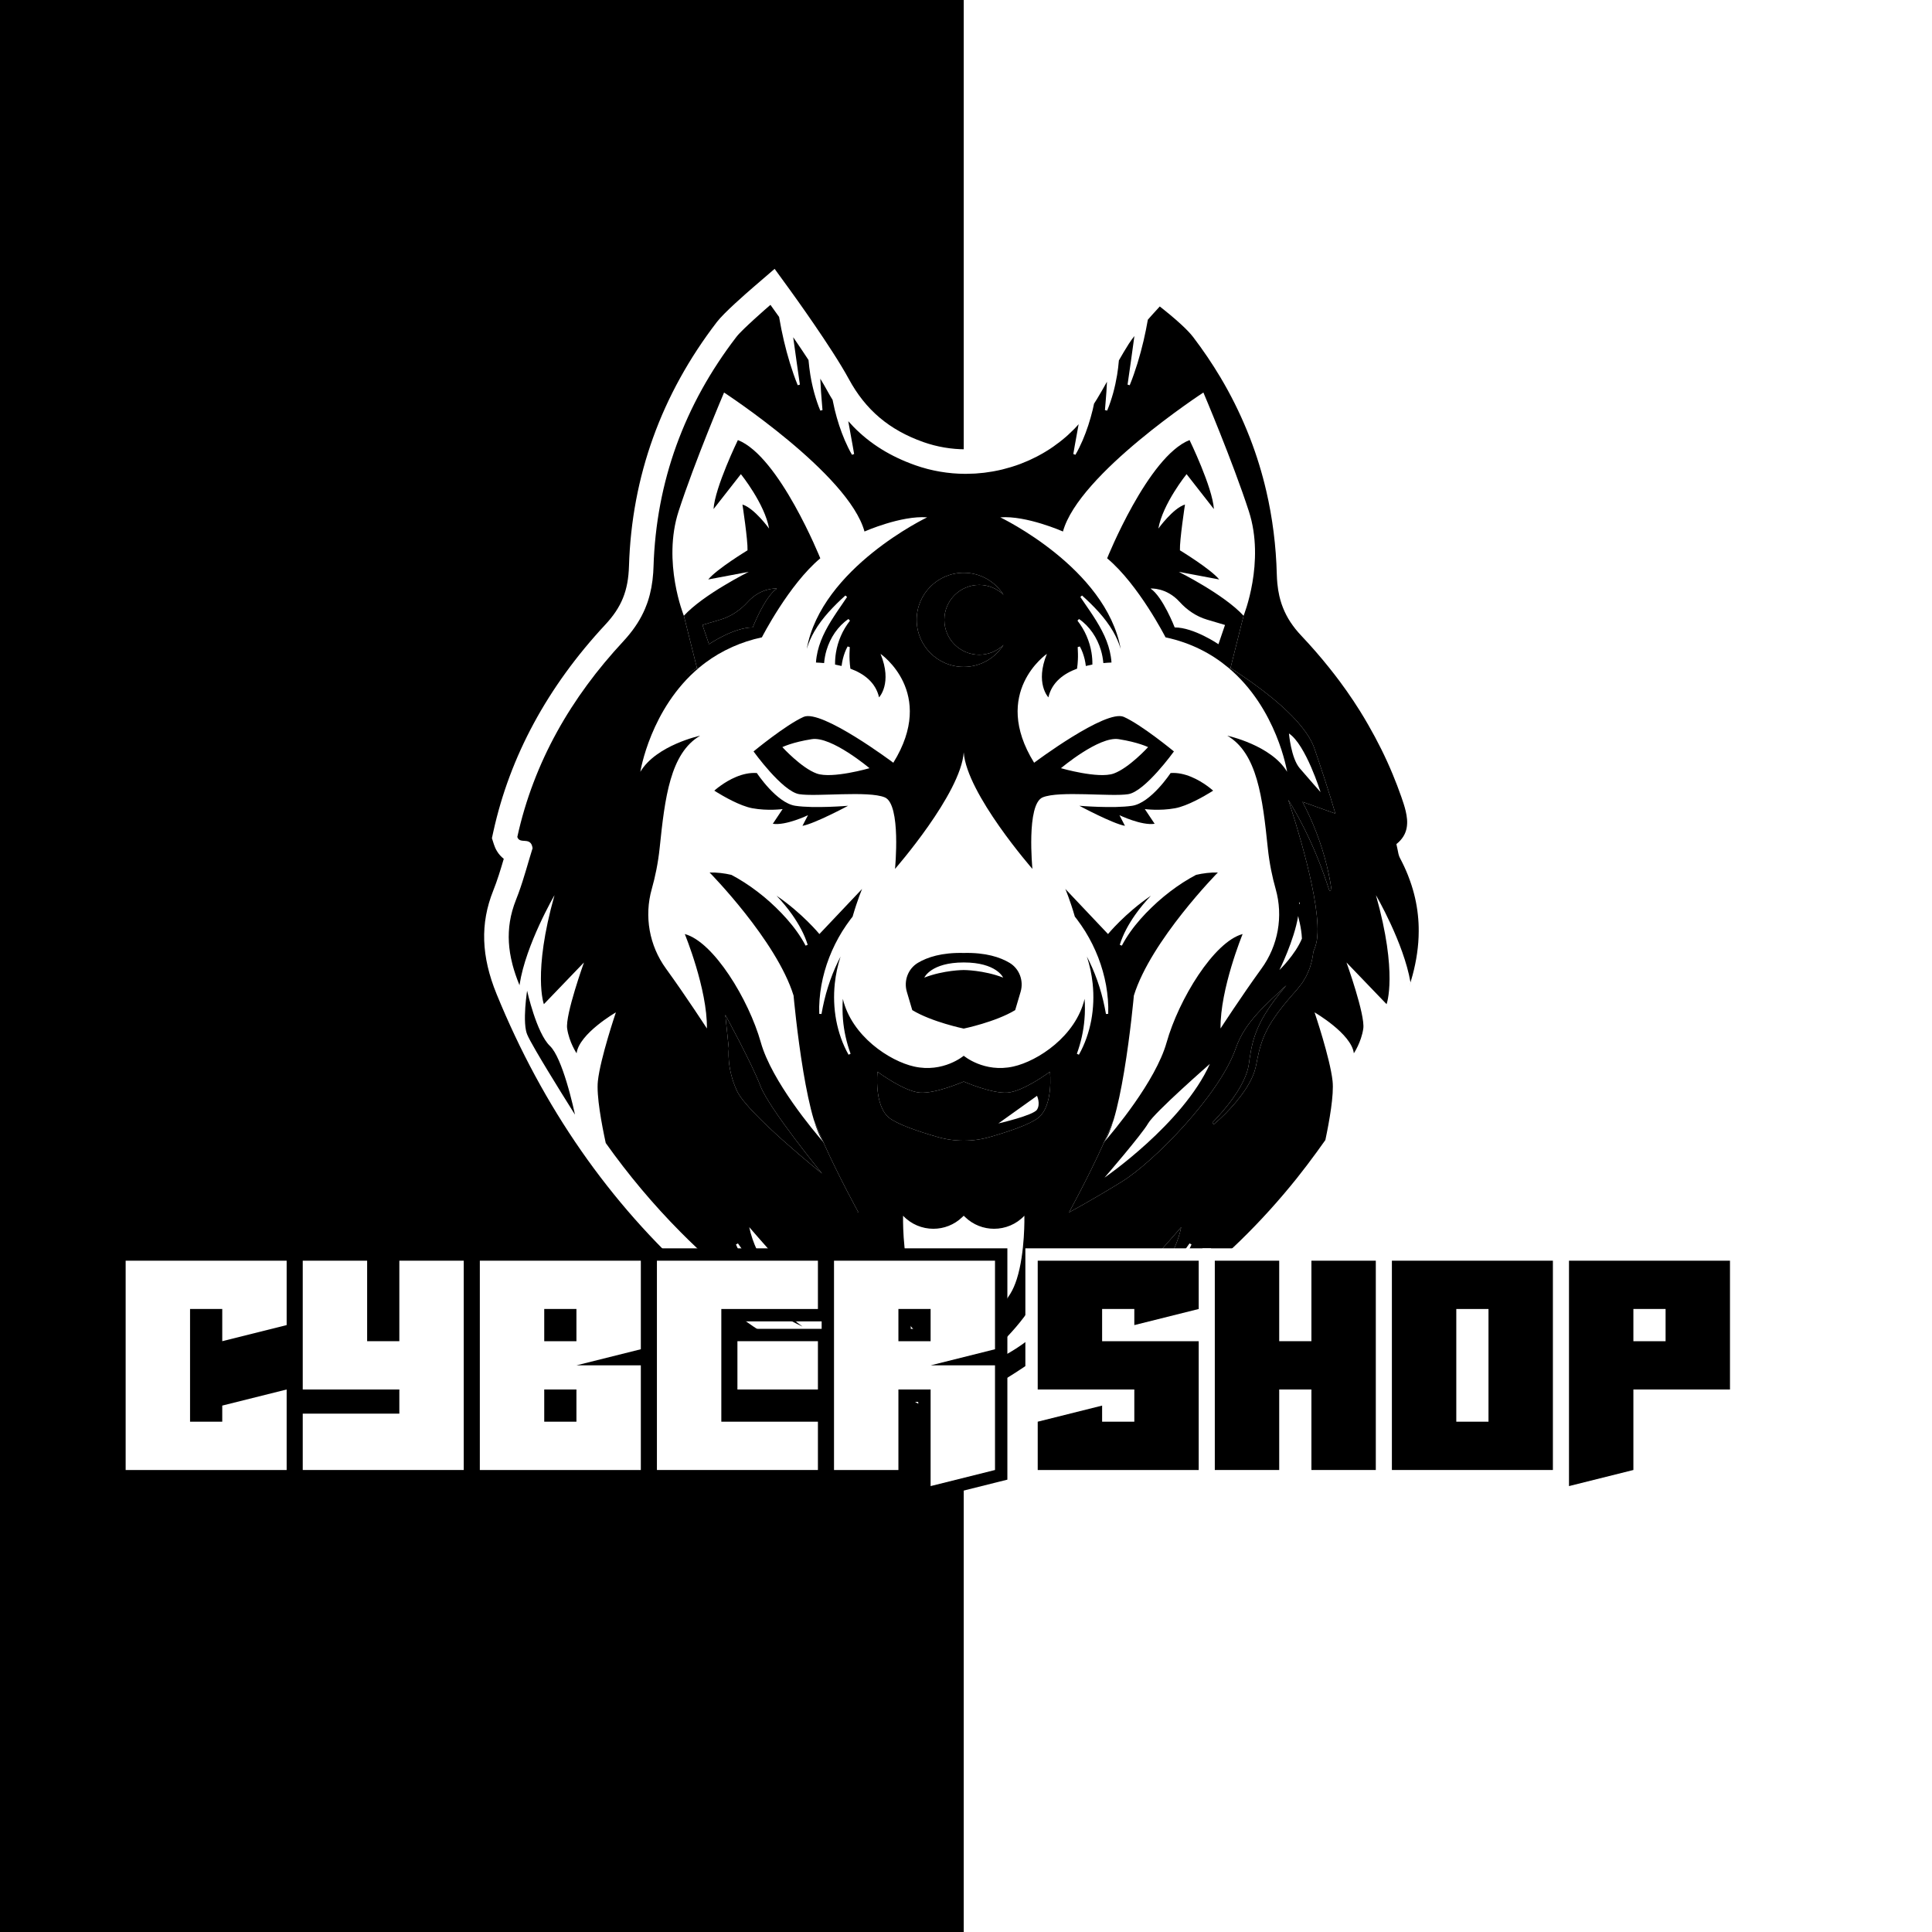
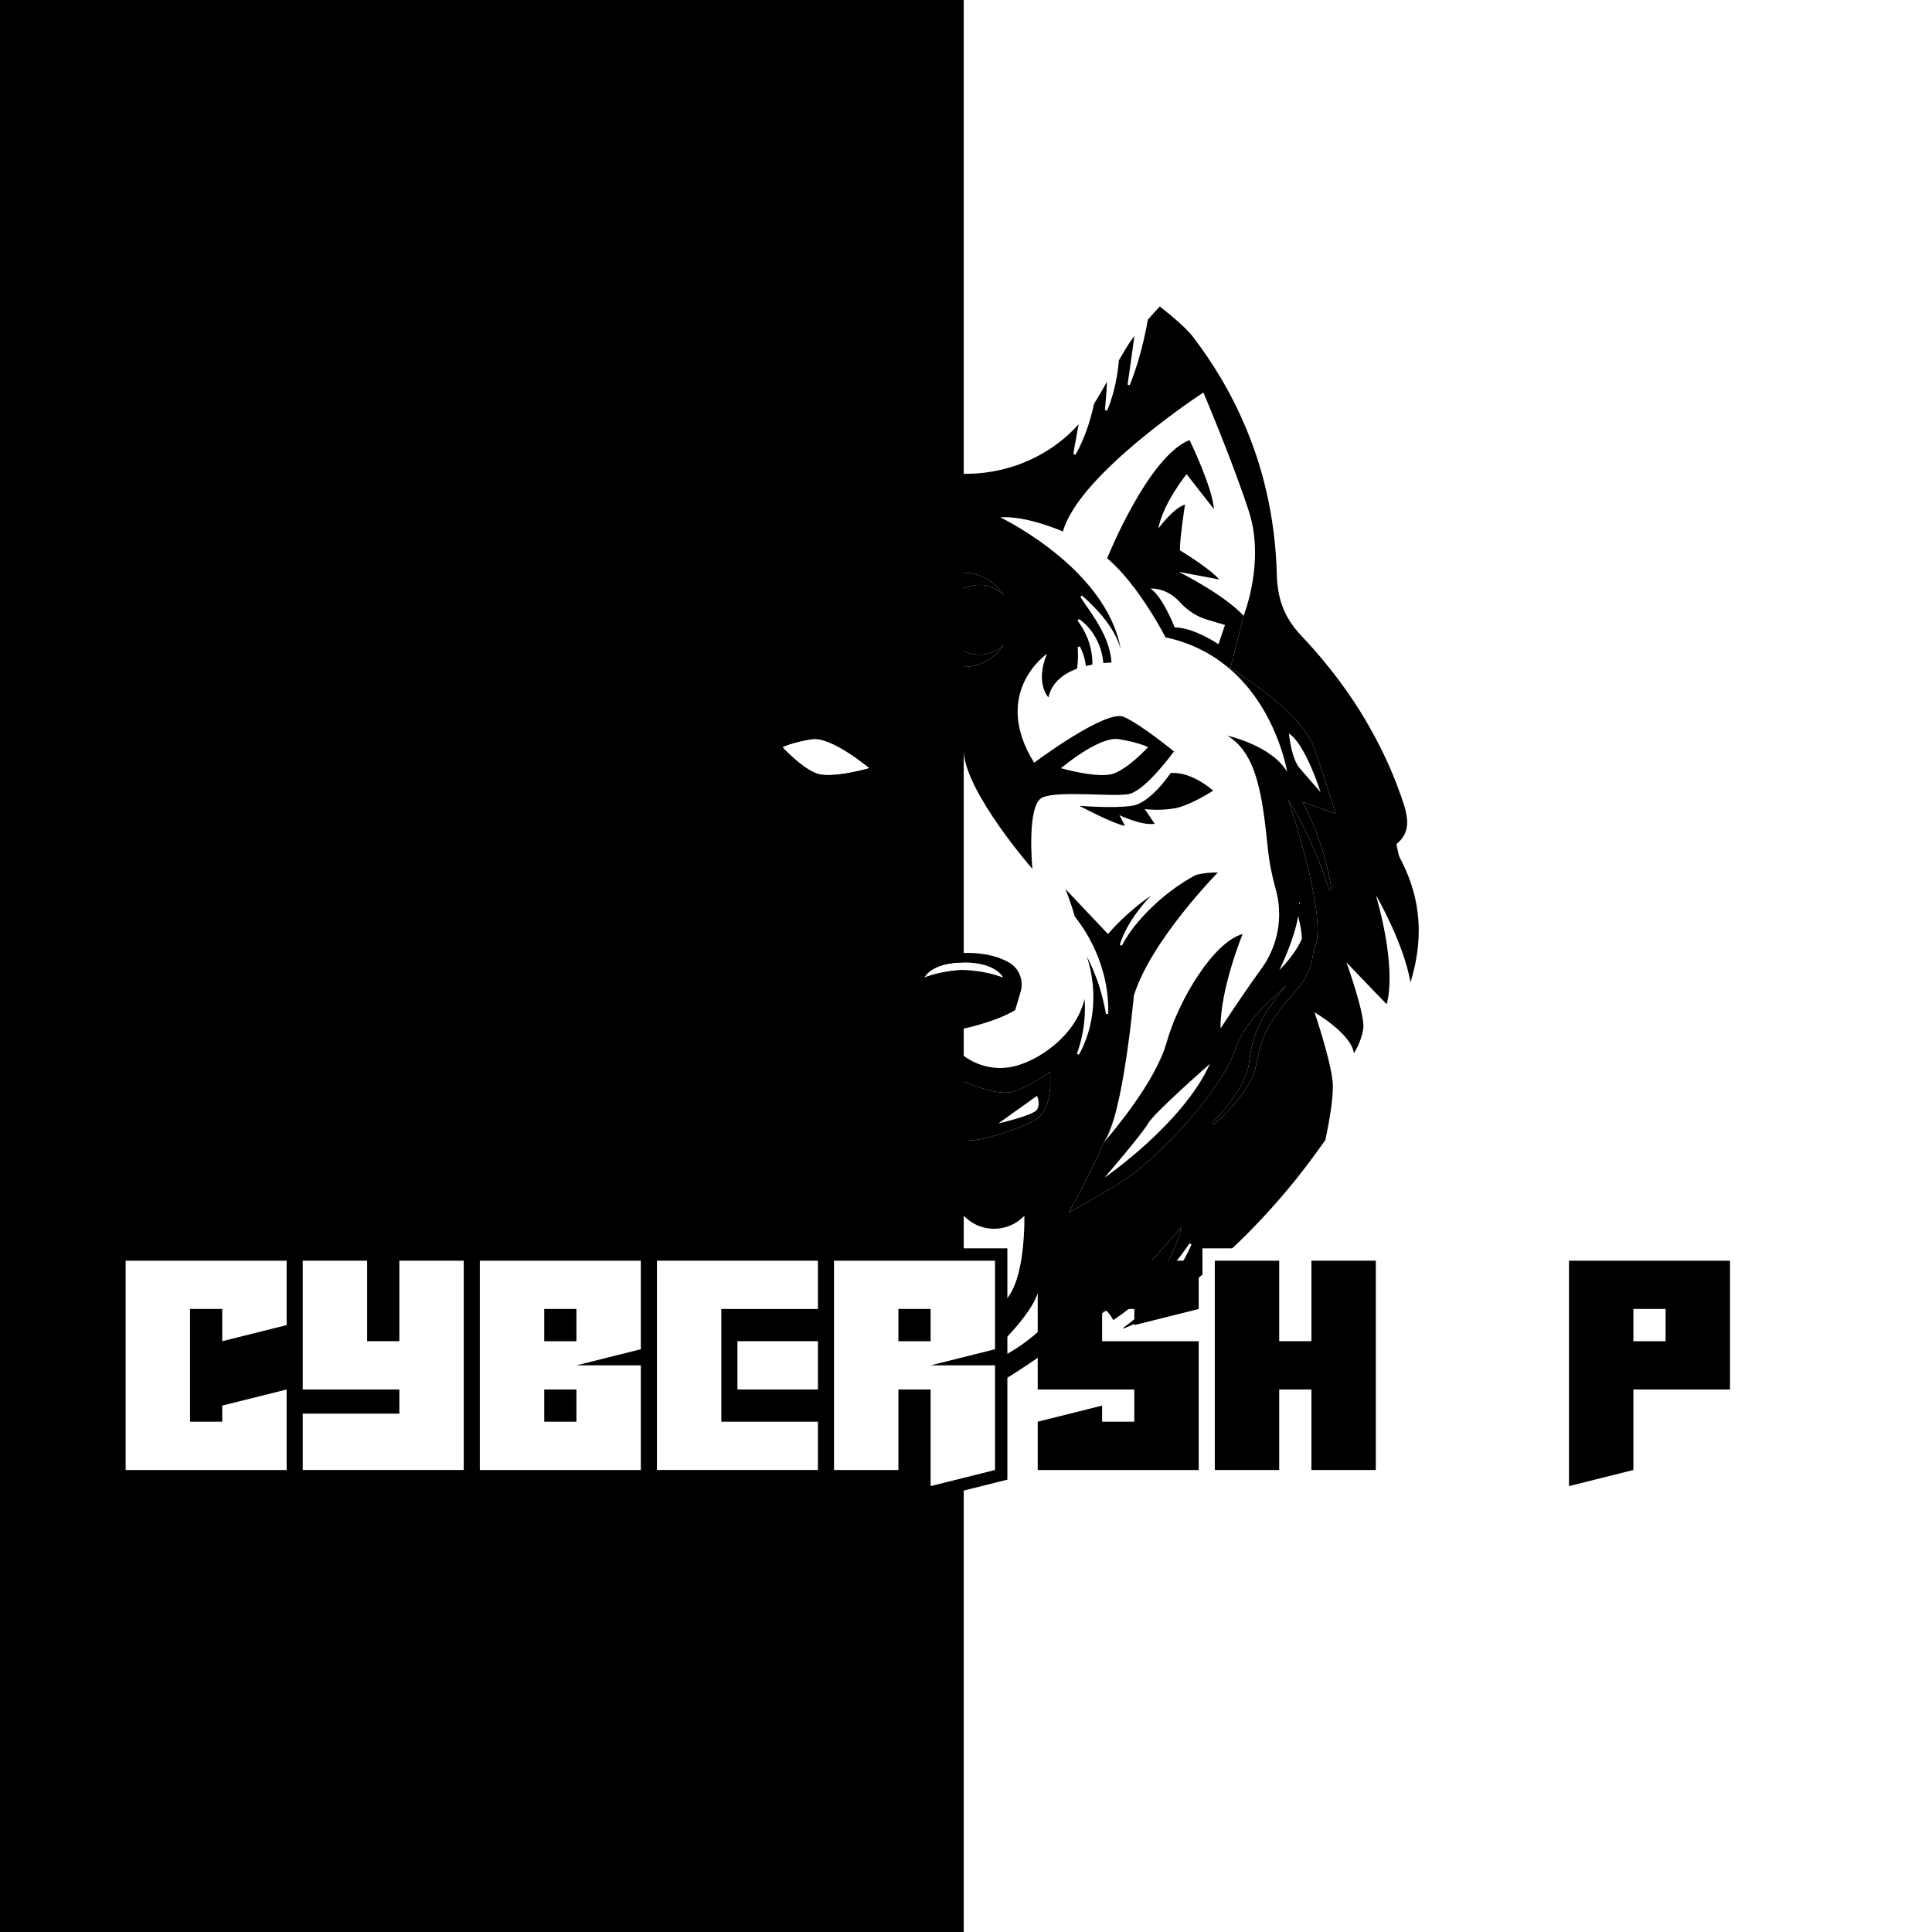
<svg xmlns="http://www.w3.org/2000/svg" width="500" zoomAndPan="magnify" viewBox="0 0 375 375" height="500" preserveAspectRatio="xMidYMid meet" version="1.2">
  <defs>
    <clipPath id="f20713857b">
      <path d="M 187.059 0 L 375 0 L 375 375 L 187.059 375 Z M 187.059 0 " />
    </clipPath>
    <clipPath id="5b829f0b5b">
-       <path d="M 93.973 52.184 L 280.137 52.184 L 280.137 277.184 L 93.973 277.184 Z M 93.973 52.184 " />
-     </clipPath>
+       </clipPath>
  </defs>
  <g id="a9a6cc8306">
    <rect x="0" width="375" y="0" height="375" style="fill:#ffffff;fill-opacity:1;stroke:none;" />
    <rect x="0" width="375" y="0" height="375" style="fill:#000000;fill-opacity:1;stroke:none;" />
    <g clip-rule="nonzero" clip-path="url(#f20713857b)">
      <path style=" stroke:none;fill-rule:nonzero;fill:#ffffff;fill-opacity:1;" d="M 187.059 0 L 375 0 L 375 375.152 L 187.059 375.152 Z M 187.059 0 " />
    </g>
    <g clip-rule="nonzero" clip-path="url(#5b829f0b5b)">
      <path style=" stroke:none;fill-rule:nonzero;fill:#ffffff;fill-opacity:1;" d="M 276.332 165.062 C 279.164 160.75 277.418 155.754 276.5 153.121 C 272.316 141.141 265.438 130.035 256.047 120.117 C 253.656 117.594 252.688 115.148 252.59 111.406 C 252.129 93.383 246.344 76.938 235.387 62.539 C 233.34 59.848 228.879 56.375 228.008 55.707 L 224.586 53.082 L 221.637 56.227 C 221.16 56.734 216.934 61.27 215.066 64.203 C 213.777 66.23 212.625 68.309 211.512 70.32 C 210.336 72.438 209.227 74.438 207.996 76.336 C 203.637 83.043 195.77 87.211 187.461 87.211 C 184.633 87.211 181.859 86.734 179.223 85.805 C 172.602 83.457 168 79.566 164.746 73.551 C 161.504 67.562 153.727 56.828 153.398 56.371 L 150.355 52.184 L 146.434 55.559 C 144.695 57.055 140.512 60.719 139.16 62.484 C 128.363 76.539 122.617 92.48 122.086 109.859 C 121.941 114.652 120.652 117.844 117.492 121.238 C 106.277 133.289 98.965 146.809 95.754 161.434 L 95.48 162.688 L 95.871 163.91 C 96.129 164.711 96.668 165.832 97.781 166.695 C 97.172 168.77 96.531 170.891 95.727 172.895 C 93.188 179.246 93.398 185.621 96.391 192.953 C 105.352 214.898 118.34 233.574 134.992 248.461 C 140.574 253.445 146.711 258.516 153.75 261.805 L 154.82 262.309 L 156.004 262.246 C 158.055 262.145 159.488 261.285 160.457 260.449 C 161.148 260.941 161.836 261.438 162.512 261.922 C 169.559 266.98 176.848 272.211 185.309 276.223 L 187.336 277.184 L 189.371 276.234 C 196.434 272.926 202.688 268.512 208.734 264.246 C 210.348 263.105 211.996 261.945 213.652 260.805 C 214.617 261.695 215.988 262.48 217.922 262.582 L 218.887 262.633 L 219.793 262.305 C 223.559 260.941 226.574 258.672 229.492 256.477 C 229.949 256.129 230.406 255.789 230.863 255.449 C 248.094 242.703 262.105 225.602 273.703 203.164 C 278.863 193.168 283.785 179.855 276.332 165.062 " />
    </g>
    <path style=" stroke:none;fill-rule:nonzero;fill:#ffffff;fill-opacity:1;" d="M 250.184 142.367 C 250.184 142.367 250.598 147.148 252.266 149.105 C 253.93 151.062 256.316 153.742 256.316 153.742 C 256.316 153.742 253.434 144.496 250.184 142.367 Z M 193.781 218.059 C 193.781 218.059 200.57 216.508 201.285 215.379 C 202 214.246 201.285 212.699 201.285 212.699 Z M 252.145 175.059 C 252.152 175.191 252.156 175.328 252.16 175.465 L 252.309 175.398 C 252.207 175.18 252.145 175.059 252.145 175.059 Z M 222.844 218.059 C 221.652 220.16 214.387 228.578 214.387 228.578 C 214.387 228.578 229.594 218.148 234.836 206.504 C 234.836 206.504 224.035 215.953 222.844 218.059 Z M 228.961 116.824 C 226.375 113.973 223.32 114.238 223.32 114.238 C 225.703 115.828 228.004 121.781 228.004 121.781 C 231.738 121.781 236.5 125.039 236.5 125.039 L 237.773 121.305 L 234.273 120.266 C 232.207 119.652 230.406 118.418 228.961 116.824 Z M 222.844 145.016 C 222.844 145.016 220.938 144.066 217.125 143.469 C 213.316 142.871 205.93 149.105 205.93 149.105 C 205.93 149.105 213.195 151.211 216.172 150.141 C 219.152 149.066 222.844 145.016 222.844 145.016 Z M 252.133 178.535 C 252.07 178.289 252.016 178.047 251.973 177.797 C 251.199 182.543 248.332 188.281 248.332 188.281 C 248.332 188.281 251.41 185.309 252.703 182.184 C 252.691 181.898 252.668 181.613 252.641 181.332 C 252.539 180.395 252.375 179.453 252.133 178.535 Z M 157.574 143.469 C 153.762 144.066 151.855 145.016 151.855 145.016 C 151.855 145.016 155.547 149.066 158.527 150.141 C 161.504 151.211 168.77 149.105 168.77 149.105 C 168.77 149.105 161.383 142.871 157.574 143.469 Z M 187.059 186.812 C 180.68 186.812 179.41 189.75 179.41 189.75 C 183.234 188.281 187.059 188.281 187.059 188.281 C 187.059 188.281 190.883 188.281 194.707 189.75 C 194.707 189.75 193.434 186.812 187.059 186.812 Z M 271.805 200.758 C 270.852 203.141 262.516 216.352 262.516 216.352 C 262.516 216.352 262.531 216.27 262.566 216.113 C 262.609 215.902 262.688 215.562 262.789 215.121 C 263.012 214.156 263.363 212.719 263.805 211.156 C 264.102 210.125 264.438 209.035 264.805 207.992 C 264.926 207.645 265.055 207.301 265.18 206.969 C 265.477 206.203 265.789 205.488 266.109 204.863 C 266.273 204.551 266.438 204.258 266.605 203.996 C 266.855 203.602 267.109 203.27 267.375 203.023 C 269.992 200.523 271.805 192.301 271.805 192.301 C 271.805 192.301 272.012 193.613 272.137 195.258 C 272.277 197.152 272.316 199.484 271.805 200.758 " />
    <path style=" stroke:none;fill-rule:nonzero;fill:#000000;fill-opacity:1;" d="M 140.781 196.977 L 141.457 203.488 C 141.457 203.488 140.98 207.297 143.043 211.742 C 145.109 216.191 159.559 227.785 159.559 227.785 C 159.559 227.785 149.305 215.238 147.602 210.793 C 145.902 206.344 140.781 196.977 140.781 196.977 Z M 212.617 255.754 C 213.305 255.293 213.996 254.836 214.691 254.387 L 214.695 254.387 C 214.859 254.516 215.008 254.656 215.141 254.805 C 215.539 255.25 215.812 255.758 216.082 256.223 L 216.668 255.836 L 217.848 255 L 219 254.125 C 219.699 253.586 220.383 253.023 221.055 252.449 C 224.5 248.578 228.207 243.414 229.273 238.188 C 229.273 238.188 216.902 252.562 212.617 255.754 Z M 137.613 125.039 C 137.613 125.039 142.379 121.781 146.109 121.781 C 146.109 121.781 148.414 115.828 150.797 114.238 C 150.797 114.238 147.742 113.973 145.152 116.824 C 143.707 118.418 141.91 119.652 139.844 120.266 L 136.344 121.305 Z M 142.133 125.582 C 140.215 126.434 138.492 127.457 136.953 128.602 C 136.527 128.918 136.117 129.246 135.715 129.578 C 135.43 129.629 135.277 129.66 135.277 129.66 L 132.738 119.52 C 136.539 115.363 145.328 110.992 145.328 110.992 L 137.469 112.473 C 139.152 110.418 145.094 106.816 145.094 106.816 C 145.172 104.867 144.109 97.93 144.109 97.93 C 146.438 98.648 149.281 102.598 149.281 102.598 C 148.434 97.77 143.805 92.031 143.805 92.031 L 138.496 98.812 C 138.77 94.574 143.223 85.418 143.223 85.418 C 151.258 88.555 159.219 108.367 159.219 108.367 C 153.113 113.461 147.883 123.707 147.883 123.707 C 145.828 124.148 143.953 124.773 142.234 125.535 C 142.199 125.551 142.164 125.566 142.133 125.582 Z M 214.363 221.582 C 215.016 220.656 215.617 219.16 216.164 217.32 C 215.617 218.707 215.008 220.145 214.363 221.582 Z M 218.184 208.02 C 218.184 208.02 218.184 208.023 218.184 208.023 C 218.184 208.023 218.184 208.027 218.184 208.027 C 218.184 208.023 218.184 208.023 218.184 208.02 Z M 252.266 149.105 C 253.93 151.062 256.316 153.742 256.316 153.742 C 256.316 153.742 253.434 144.496 250.184 142.367 C 250.184 142.367 250.598 147.148 252.266 149.105 Z M 248.332 188.281 C 248.332 188.281 251.41 185.309 252.703 182.184 C 252.691 181.898 252.668 181.613 252.641 181.332 C 252.539 180.395 252.375 179.453 252.133 178.535 C 252.07 178.289 252.016 178.047 251.973 177.797 C 251.199 182.543 248.332 188.281 248.332 188.281 Z M 252.145 175.059 C 252.152 175.191 252.156 175.328 252.16 175.465 L 252.309 175.398 C 252.207 175.18 252.145 175.059 252.145 175.059 Z M 234.836 206.504 C 234.836 206.504 224.035 215.953 222.844 218.059 C 221.652 220.16 214.387 228.578 214.387 228.578 C 214.387 228.578 229.594 218.148 234.836 206.504 Z M 257.078 166.301 C 257.676 168.438 258.16 170.598 258.457 172.785 L 258.035 172.883 C 257.355 170.801 256.641 168.742 255.824 166.727 C 255.02 164.715 254.129 162.738 253.16 160.809 C 252.203 158.902 251.164 157.035 250.043 155.227 C 251.211 158.719 256.672 175.629 255.609 182.445 C 255.484 183.23 255.246 183.984 254.926 184.707 C 254.82 185.656 254.633 186.605 254.336 187.527 C 254.27 187.793 254.172 188.051 254.059 188.301 L 253.734 189.062 C 253.523 189.57 253.199 190.027 252.934 190.508 C 252.805 190.754 252.625 190.961 252.457 191.176 L 251.945 191.824 C 251.773 192.055 251.605 192.242 251.445 192.422 L 250.949 192.98 C 249.637 194.473 248.379 196.004 247.289 197.613 C 246.191 199.227 245.309 200.938 244.746 202.785 C 244.453 203.707 244.223 204.66 244.031 205.629 C 243.867 206.555 243.645 207.699 243.242 208.672 C 242.418 210.633 241.215 212.324 239.914 213.898 C 238.602 215.465 237.176 216.91 235.613 218.219 L 235.324 217.895 C 236.723 216.473 238.02 214.934 239.195 213.336 C 240.352 211.73 241.375 210.012 242 208.207 C 242.316 207.293 242.43 206.441 242.566 205.379 C 242.715 204.363 242.902 203.344 243.168 202.328 C 243.695 200.297 244.602 198.352 245.699 196.59 C 246.789 194.812 248.07 193.203 249.363 191.629 L 249.699 191.23 C 245.992 194.742 241.625 198.324 239.887 203.41 C 236.789 212.461 223.926 225.559 217.734 229.371 C 211.539 233.184 207.488 235.328 207.488 235.328 C 207.488 235.328 211.234 228.559 214.328 221.656 C 216.051 219.676 224.312 209.891 226.441 202.332 C 228.785 194.004 235.613 182.789 241.195 181.297 C 241.195 181.297 236.805 191.969 236.906 199.629 C 236.906 199.629 240.922 193.422 244.855 188 C 248.09 183.543 249.109 177.852 247.605 172.551 C 246.961 170.277 246.387 167.59 246.074 164.562 C 245.066 154.859 244.039 146.203 238.219 142.797 C 238.219 142.797 246.746 144.629 249.828 149.809 C 249.828 149.809 247.898 137.523 238.398 129.578 C 238.688 129.629 238.84 129.66 238.84 129.66 C 244.98 133.605 253.238 139.754 255.133 145.285 C 258.227 154.336 259.18 157.91 259.18 157.91 L 252.809 155.637 C 253.559 157.07 254.254 158.531 254.875 160.02 C 255.738 162.07 256.477 164.168 257.078 166.301 Z M 109.961 209.98 C 110.961 213.25 111.602 216.352 111.602 216.352 C 111.602 216.352 106.754 208.672 104.027 203.969 C 103.18 202.504 102.535 201.324 102.312 200.758 C 102.223 200.539 102.148 200.285 102.09 200.004 C 101.75 198.359 101.902 195.867 102.078 194.168 C 102.191 193.074 102.312 192.301 102.312 192.301 C 102.312 192.301 104.125 200.523 106.746 203.023 C 107.961 204.184 109.094 207.145 109.961 209.98 " />
    <path style=" stroke:none;fill-rule:nonzero;fill:#000000;fill-opacity:1;" d="M 237.773 121.305 L 234.273 120.266 C 232.207 119.652 230.406 118.418 228.961 116.824 C 226.375 113.973 223.32 114.238 223.32 114.238 C 225.703 115.828 228.004 121.781 228.004 121.781 C 231.738 121.781 236.5 125.039 236.5 125.039 Z M 241.379 119.52 L 238.84 129.66 C 238.84 129.66 238.688 129.629 238.398 129.578 C 235.246 126.941 231.262 124.781 226.23 123.707 C 226.23 123.707 221.004 113.461 214.895 108.367 C 214.895 108.367 222.855 88.555 230.891 85.418 C 230.891 85.418 235.348 94.574 235.617 98.812 L 230.312 92.031 C 230.312 92.031 225.684 97.77 224.836 102.598 C 224.836 102.598 227.68 98.648 230.004 97.93 C 230.004 97.93 228.945 104.867 229.023 106.816 C 229.023 106.816 234.961 110.418 236.648 112.473 L 228.789 110.992 C 228.789 110.992 237.578 115.363 241.379 119.52 Z M 146.109 121.781 C 146.109 121.781 148.414 115.828 150.797 114.238 C 150.797 114.238 147.742 113.973 145.152 116.824 C 143.707 118.418 141.91 119.652 139.844 120.266 L 136.344 121.305 L 137.613 125.039 C 137.613 125.039 142.379 121.781 146.109 121.781 Z M 140.781 196.977 L 141.457 203.488 C 141.457 203.488 140.98 207.297 143.043 211.742 C 145.109 216.191 159.559 227.785 159.559 227.785 C 159.559 227.785 149.305 215.238 147.602 210.793 C 145.902 206.344 140.781 196.977 140.781 196.977 Z M 159.785 221.656 C 162.879 228.559 166.625 235.328 166.625 235.328 C 166.625 235.328 145.266 228.316 137.945 223.516 C 130.625 218.715 128.227 212.234 125.344 204.328 C 122.465 196.418 120.906 194.836 118.266 189.316 C 115.625 183.797 108.906 170.117 108.543 162.914 C 108.27 157.398 112.863 148.535 115.023 144.691 C 115.27 144.066 115.641 143.438 116.117 142.812 C 116.117 142.812 116.121 142.809 116.121 142.809 C 119.844 137.949 129.914 133.105 135.277 129.66 C 135.277 129.66 135.43 129.629 135.715 129.578 C 126.219 137.523 124.289 149.809 124.289 149.809 C 127.371 144.629 135.898 142.797 135.898 142.797 C 130.074 146.203 129.051 154.859 128.043 164.562 C 127.727 167.59 127.152 170.277 126.508 172.551 C 125.008 177.852 126.023 183.543 129.262 188 C 133.191 193.422 137.211 199.629 137.211 199.629 C 137.312 191.969 132.918 181.297 132.918 181.297 C 138.504 182.789 145.332 194.004 147.676 202.332 C 149.801 209.891 158.066 219.676 159.785 221.656 Z M 227.211 150.047 C 227.211 150.047 223.398 155.844 219.746 156.402 C 216.094 156.957 209.504 156.402 209.504 156.402 C 209.504 156.402 216.016 159.895 218.355 160.293 L 217.285 158.227 C 217.285 158.227 221.574 160.293 224.113 159.895 L 222.207 157.039 C 222.207 157.039 225.066 157.434 228.086 156.879 C 230.5 156.434 233.781 154.512 234.988 153.766 C 235.289 153.578 235.469 153.465 235.469 153.465 C 235.469 153.465 235.004 153.039 234.238 152.492 C 232.727 151.41 230.004 149.836 227.211 150.047 Z M 201.285 212.699 L 193.781 218.059 C 193.781 218.059 200.57 216.508 201.285 215.379 C 202 214.246 201.285 212.699 201.285 212.699 Z M 203.797 208.023 C 203.797 208.023 204.512 214.574 201.535 216.957 C 199.887 218.277 195.625 219.688 192.148 220.684 C 188.82 221.641 185.297 221.641 181.965 220.684 C 178.492 219.688 174.23 218.277 172.582 216.957 C 169.605 214.574 170.32 208.023 170.32 208.023 C 170.32 208.023 175.441 211.836 178.535 212.074 C 181.633 212.312 187.059 209.93 187.059 209.93 C 187.059 209.93 192.48 212.312 195.578 212.074 C 198.676 211.836 203.797 208.023 203.797 208.023 Z M 187.059 129.441 C 190.312 129.441 193.16 127.734 194.777 125.172 C 193.559 126.352 191.898 127.082 190.07 127.082 C 186.328 127.082 183.297 124.047 183.297 120.309 C 183.297 116.566 186.328 113.531 190.07 113.531 C 191.898 113.531 193.559 114.262 194.777 115.445 C 193.16 112.883 190.312 111.176 187.059 111.176 C 182.016 111.176 177.926 115.266 177.926 120.309 C 177.926 125.352 182.016 129.441 187.059 129.441 Z M 155.934 208.023 L 155.93 208.02 C 155.93 208.023 155.93 208.023 155.93 208.027 C 155.934 208.027 155.934 208.023 155.934 208.023 Z M 157.953 217.324 C 158.5 219.16 159.102 220.656 159.754 221.582 C 159.109 220.145 158.496 218.707 157.953 217.324 Z M 154.367 156.402 C 158.02 156.957 164.613 156.402 164.613 156.402 C 164.613 156.402 158.102 159.895 155.758 160.293 L 156.832 158.227 C 156.832 158.227 152.543 160.293 150.004 159.895 L 151.906 157.039 C 151.906 157.039 149.051 157.434 146.031 156.879 C 143.613 156.434 140.336 154.512 139.125 153.766 C 138.824 153.578 138.648 153.465 138.648 153.465 C 138.648 153.465 139.109 153.039 139.879 152.492 C 141.391 151.41 144.109 149.836 146.906 150.047 C 146.906 150.047 150.715 155.844 154.367 156.402 " />
    <path style=" stroke:none;fill-rule:nonzero;fill:#000000;fill-opacity:1;" d="M 216.082 256.223 C 215.902 255.914 215.723 255.582 215.5 255.266 C 215.723 255.582 215.902 255.914 216.082 256.223 Z M 214.695 254.387 L 214.691 254.387 C 214.859 254.516 215.008 254.656 215.141 254.805 C 215.008 254.656 214.859 254.516 214.695 254.387 Z M 194.707 189.75 C 194.707 189.75 193.434 186.812 187.059 186.812 C 180.68 186.812 179.41 189.75 179.41 189.75 C 183.234 188.281 187.059 188.281 187.059 188.281 C 187.059 188.281 190.883 188.281 194.707 189.75 Z M 198.098 192.516 L 197.047 196.062 C 193.23 198.375 187.059 199.648 187.059 199.648 C 187.059 199.648 180.887 198.375 177.07 196.062 L 176.02 192.516 C 175.383 190.367 176.246 188.031 178.168 186.883 C 179.973 185.805 182.781 184.863 187.059 184.969 C 191.336 184.863 194.145 185.805 195.949 186.883 C 197.871 188.031 198.734 190.367 198.098 192.516 Z M 216.172 150.141 C 219.152 149.066 222.844 145.016 222.844 145.016 C 222.844 145.016 220.938 144.066 217.125 143.469 C 213.316 142.871 205.93 149.105 205.93 149.105 C 205.93 149.105 213.195 151.211 216.172 150.141 Z M 157.574 143.469 C 153.762 144.066 151.855 145.016 151.855 145.016 C 151.855 145.016 155.547 149.066 158.527 150.141 C 161.504 151.211 168.77 149.105 168.77 149.105 C 168.77 149.105 161.383 142.871 157.574 143.469 Z M 252.809 155.637 L 259.18 157.91 C 259.18 157.91 258.227 154.336 255.133 145.285 C 253.238 139.754 244.98 133.605 238.84 129.66 L 241.379 119.52 C 241.379 119.516 245.613 109.105 242.395 99.211 C 239.238 89.504 233.578 76.188 233.578 76.188 C 233.578 76.188 209.395 91.953 206.32 103.164 C 206.32 103.164 199.188 100.016 194.156 100.418 C 194.156 100.418 214.676 110.211 217.523 125.941 C 217.164 124.75 216.66 123.617 216.051 122.562 C 215.254 121.191 214.301 119.949 213.277 118.805 C 212.242 117.664 211.16 116.598 210.023 115.586 L 209.695 115.871 C 210.531 117.141 211.422 118.359 212.227 119.613 C 213.035 120.855 213.777 122.125 214.375 123.43 C 214.965 124.73 215.402 126.09 215.613 127.453 C 215.676 127.836 215.711 128.219 215.738 128.598 C 215.266 128.613 214.73 128.648 214.16 128.703 C 214.082 127.855 213.934 127.023 213.691 126.219 C 213.328 124.988 212.777 123.824 212.055 122.785 C 211.332 121.754 210.457 120.836 209.43 120.148 L 209.137 120.469 C 209.855 121.406 210.457 122.391 210.902 123.438 C 211.355 124.477 211.672 125.559 211.855 126.648 C 211.984 127.43 212.043 128.215 212.031 128.992 C 211.613 129.07 211.188 129.16 210.762 129.266 C 210.711 128.824 210.633 128.383 210.531 127.949 C 210.316 127.086 210.027 126.246 209.594 125.477 L 209.18 125.602 C 209.223 126.453 209.258 127.273 209.215 128.086 C 209.191 128.66 209.133 129.227 209.055 129.789 C 206.48 130.734 204.168 132.41 203.492 135.355 C 203.492 135.355 200.859 132.613 203.203 126.914 C 203.203 126.914 192.273 134.41 200.723 148.047 C 200.723 148.047 214.668 137.594 218.137 139.148 C 221.621 140.707 227.859 145.852 227.859 145.852 C 227.859 145.852 222.277 153.617 218.988 154.148 C 215.695 154.684 205.582 153.438 202.379 154.77 C 199.168 156.109 200.391 168.652 200.391 168.652 C 200.391 168.652 187.621 154.059 187.059 146.027 C 186.496 154.059 173.723 168.652 173.723 168.652 C 173.723 168.652 174.949 156.109 171.738 154.77 C 168.531 153.438 158.422 154.684 155.129 154.148 C 151.84 153.617 146.262 145.852 146.262 145.852 C 146.262 145.852 152.492 140.707 155.977 139.148 C 159.449 137.594 173.391 148.047 173.391 148.047 C 181.844 134.41 170.91 126.914 170.91 126.914 C 173.262 132.613 170.625 135.355 170.625 135.355 C 169.949 132.41 167.637 130.734 165.059 129.789 C 164.984 129.227 164.926 128.66 164.902 128.086 C 164.859 127.273 164.895 126.453 164.938 125.602 L 164.52 125.477 C 164.09 126.246 163.801 127.086 163.586 127.949 C 163.484 128.383 163.406 128.824 163.352 129.266 C 162.926 129.16 162.504 129.07 162.086 128.992 C 162.074 128.215 162.133 127.43 162.262 126.648 C 162.441 125.559 162.758 124.477 163.211 123.438 C 163.66 122.391 164.262 121.406 164.98 120.469 L 164.684 120.148 C 163.66 120.836 162.785 121.754 162.059 122.785 C 161.34 123.824 160.789 124.988 160.422 126.219 C 160.184 127.023 160.031 127.855 159.957 128.703 C 159.383 128.648 158.852 128.613 158.379 128.598 C 158.402 128.219 158.441 127.836 158.504 127.453 C 158.715 126.09 159.152 124.73 159.742 123.43 C 160.336 122.125 161.078 120.855 161.891 119.613 C 162.695 118.359 163.582 117.141 164.418 115.871 L 164.09 115.586 C 162.957 116.598 161.871 117.664 160.84 118.805 C 159.816 119.949 158.859 121.191 158.066 122.562 C 157.457 123.617 156.953 124.75 156.594 125.941 C 159.445 110.211 179.961 100.418 179.961 100.418 C 174.93 100.016 167.797 103.164 167.797 103.164 C 164.723 91.953 140.539 76.188 140.539 76.188 C 140.539 76.188 134.875 89.504 131.723 99.211 C 128.508 109.102 132.734 119.512 132.738 119.52 L 135.277 129.66 C 129.137 133.605 120.879 139.754 118.984 145.285 C 115.887 154.336 114.938 157.91 114.938 157.91 L 121.305 155.637 C 120.559 157.07 119.863 158.531 119.238 160.02 C 118.379 162.07 117.641 164.168 117.035 166.301 C 116.441 168.438 115.957 170.598 115.656 172.785 L 116.082 172.883 C 116.762 170.801 117.473 168.742 118.289 166.727 C 119.098 164.715 119.984 162.738 120.957 160.809 C 121.914 158.902 122.953 157.035 124.07 155.227 C 122.906 158.719 117.441 175.629 118.508 182.445 C 118.633 183.23 118.871 183.984 119.191 184.707 C 119.297 185.656 119.484 186.605 119.781 187.527 C 119.844 187.793 119.945 188.051 120.059 188.301 L 120.379 189.062 C 120.594 189.57 120.918 190.027 121.184 190.508 C 121.312 190.754 121.492 190.961 121.66 191.176 L 122.172 191.824 C 122.344 192.055 122.508 192.242 122.672 192.422 L 123.168 192.98 C 124.48 194.473 125.738 196.004 126.828 197.613 C 127.926 199.227 128.805 200.938 129.371 202.785 C 129.66 203.707 129.891 204.66 130.086 205.629 C 130.25 206.555 130.469 207.699 130.875 208.672 C 131.699 210.633 132.902 212.324 134.203 213.898 C 135.516 215.465 136.941 216.91 138.504 218.219 L 138.793 217.895 C 137.395 216.473 136.098 214.934 134.922 213.336 C 133.762 211.73 132.742 210.012 132.117 208.207 C 131.801 207.293 131.684 206.441 131.547 205.379 C 131.402 204.363 131.215 203.344 130.949 202.328 C 130.422 200.297 129.516 198.352 128.414 196.59 C 127.328 194.812 126.047 193.203 124.75 191.629 L 124.414 191.23 C 128.121 194.742 132.492 198.324 134.23 203.41 C 137.328 212.461 150.191 225.559 156.383 229.371 C 162.578 233.184 166.625 235.328 166.625 235.328 C 166.625 235.328 162.879 228.559 159.785 221.656 C 159.988 221.891 160.105 222.023 160.105 222.023 C 159.988 221.895 159.867 221.746 159.754 221.582 C 159.109 220.145 158.496 218.707 157.953 217.324 C 157.168 214.691 156.492 211.363 155.93 208.027 C 155.934 208.027 155.934 208.023 155.934 208.023 L 155.93 208.02 C 154.695 200.648 154.031 193.238 154.031 193.238 C 150.723 182.543 137.734 169.352 137.734 169.352 C 139.172 169.32 140.586 169.492 141.961 169.812 C 142.363 170.023 142.762 170.238 143.148 170.469 C 144.934 171.504 146.633 172.715 148.246 174.039 L 149.434 175.062 L 150.582 176.133 C 151.332 176.859 152.062 177.609 152.75 178.398 C 154.137 179.969 155.383 181.672 156.367 183.547 L 156.77 183.387 C 156.129 181.301 155.035 179.371 153.793 177.582 C 152.867 176.266 151.836 175.027 150.727 173.859 C 155.715 177.242 159.047 181.297 159.047 181.297 L 167.332 172.543 C 167.332 172.543 166.449 174.602 165.488 177.922 L 165.074 178.449 L 164.246 179.602 L 163.469 180.785 C 162.477 182.395 161.633 184.086 160.953 185.84 C 160.273 187.594 159.762 189.406 159.43 191.242 C 159.109 193.082 158.941 194.941 159.016 196.789 L 159.449 196.82 C 159.77 195.023 160.172 193.266 160.719 191.559 C 161.254 189.848 161.914 188.188 162.688 186.59 C 162.836 186.281 162.996 185.973 163.152 185.668 C 162.598 187.367 162.223 189.121 162.035 190.887 C 161.781 193.285 161.871 195.703 162.309 198.051 C 162.758 200.395 163.539 202.668 164.703 204.719 L 165.098 204.535 C 164.312 202.367 163.809 200.125 163.621 197.871 C 163.508 196.535 163.508 195.199 163.594 193.875 C 165.312 201.121 172.668 205.949 177.426 207.012 C 183.094 208.285 187.059 204.922 187.059 204.922 C 187.059 204.922 191.02 208.285 196.691 207.012 C 201.449 205.949 208.805 201.121 210.52 193.875 C 210.609 195.199 210.609 196.535 210.492 197.871 C 210.309 200.125 209.805 202.367 209.02 204.535 L 209.414 204.719 C 210.578 202.668 211.359 200.395 211.809 198.051 C 212.246 195.703 212.336 193.285 212.082 190.887 C 211.895 189.121 211.516 187.367 210.961 185.668 C 211.121 185.973 211.281 186.281 211.43 186.59 C 212.203 188.188 212.859 189.848 213.398 191.559 C 213.945 193.266 214.348 195.023 214.668 196.82 L 215.102 196.789 C 215.172 194.941 215.008 193.082 214.688 191.242 C 214.352 189.406 213.84 187.594 213.164 185.84 C 212.484 184.086 211.641 182.395 210.648 180.785 L 209.871 179.602 L 209.043 178.449 L 208.629 177.922 C 207.668 174.602 206.781 172.543 206.781 172.543 L 215.066 181.297 C 215.066 181.297 218.402 177.242 223.391 173.859 C 222.281 175.027 221.25 176.266 220.32 177.582 C 219.078 179.371 217.988 181.301 217.348 183.387 L 217.75 183.547 C 218.734 181.672 219.98 179.969 221.363 178.398 C 222.051 177.609 222.781 176.859 223.535 176.133 L 224.68 175.062 L 225.871 174.039 C 227.48 172.715 229.18 171.504 230.965 170.469 C 231.355 170.238 231.754 170.023 232.152 169.812 C 233.531 169.492 234.945 169.32 236.383 169.352 C 236.383 169.352 223.395 182.543 220.082 193.238 C 220.082 193.238 219.422 200.648 218.184 208.02 C 218.184 208.02 218.184 208.023 218.184 208.023 C 218.184 208.023 218.184 208.027 218.184 208.027 C 217.625 211.363 216.949 214.691 216.164 217.32 C 215.617 218.707 215.008 220.145 214.363 221.582 C 214.246 221.746 214.129 221.895 214.008 222.023 C 214.008 222.023 214.129 221.891 214.328 221.656 C 211.234 228.559 207.488 235.328 207.488 235.328 C 207.488 235.328 211.539 233.184 217.734 229.371 C 223.926 225.559 236.789 212.461 239.887 203.41 C 241.625 198.324 245.992 194.742 249.699 191.23 L 249.363 191.629 C 248.07 193.203 246.789 194.812 245.699 196.59 C 244.602 198.352 243.695 200.297 243.168 202.328 C 242.902 203.344 242.715 204.363 242.566 205.379 C 242.43 206.441 242.316 207.293 242 208.207 C 241.375 210.012 240.352 211.73 239.195 213.336 C 238.02 214.934 236.723 216.473 235.324 217.895 L 235.613 218.219 C 237.176 216.91 238.602 215.465 239.914 213.898 C 241.215 212.324 242.418 210.633 243.242 208.672 C 243.645 207.699 243.867 206.555 244.031 205.629 C 244.223 204.66 244.453 203.707 244.746 202.785 C 245.309 200.938 246.191 199.227 247.289 197.613 C 248.379 196.004 249.637 194.473 250.949 192.98 L 251.445 192.422 C 251.605 192.242 251.773 192.055 251.945 191.824 L 252.457 191.176 C 252.625 190.961 252.805 190.754 252.934 190.508 C 253.199 190.027 253.523 189.57 253.734 189.062 L 254.059 188.301 C 254.172 188.051 254.27 187.793 254.336 187.527 C 254.633 186.605 254.82 185.656 254.926 184.707 C 255.246 183.984 255.484 183.23 255.609 182.445 C 256.672 175.629 251.211 158.719 250.043 155.227 C 251.164 157.035 252.203 158.902 253.16 160.809 C 254.129 162.738 255.02 164.715 255.824 166.727 C 256.641 168.742 257.355 170.801 258.035 172.883 L 258.457 172.785 C 258.16 170.598 257.676 168.438 257.078 166.301 C 256.477 164.168 255.738 162.07 254.875 160.02 C 254.254 158.531 253.559 157.07 252.809 155.637 Z M 210.613 244.793 C 210.613 244.793 206.59 245.355 202.75 246.34 C 202.238 248.949 201.43 251.574 200.148 253.629 C 196.793 259.023 190.355 264.344 190.082 264.566 L 188.531 265.84 C 206.559 259.988 210.613 244.793 210.613 244.793 Z M 191.578 256.68 C 193.188 255.02 194.898 253.051 196.105 251.113 C 196.605 250.305 197.016 249.336 197.352 248.289 C 199.004 243.125 198.832 235.973 198.832 235.973 C 197.238 237.656 195.094 238.504 192.949 238.504 C 190.926 238.504 188.898 237.75 187.328 236.23 L 187.059 235.973 L 186.789 236.23 C 185.215 237.75 183.191 238.504 181.168 238.504 C 179.02 238.504 176.879 237.656 175.285 235.973 C 175.285 235.973 175.109 243.125 176.766 248.289 C 177.098 249.336 177.508 250.305 178.012 251.113 C 179.219 253.051 180.93 255.02 182.539 256.68 C 184.91 259.117 187.059 260.883 187.059 260.883 C 187.059 260.883 189.207 259.117 191.578 256.68 Z M 172.582 216.957 C 174.23 218.277 178.492 219.688 181.965 220.684 C 185.297 221.641 188.82 221.641 192.148 220.684 C 195.625 219.688 199.887 218.277 201.535 216.957 C 204.512 214.574 203.797 208.023 203.797 208.023 C 203.797 208.023 198.676 211.836 195.578 212.074 C 192.48 212.312 187.059 209.93 187.059 209.93 C 187.059 209.93 181.633 212.312 178.535 212.074 C 175.441 211.836 170.32 208.023 170.32 208.023 C 170.32 208.023 169.605 214.574 172.582 216.957 Z M 185.586 265.84 L 184.035 264.566 C 183.762 264.34 177.324 259.023 173.965 253.629 C 172.688 251.574 171.879 248.949 171.367 246.34 C 167.523 245.355 163.5 244.793 163.5 244.793 C 163.5 244.793 167.559 259.988 185.586 265.84 Z M 177.926 120.309 C 177.926 125.352 182.016 129.441 187.059 129.441 C 190.312 129.441 193.16 127.734 194.777 125.172 C 193.559 126.352 191.898 127.082 190.07 127.082 C 186.328 127.082 183.297 124.047 183.297 120.309 C 183.297 116.566 186.328 113.531 190.07 113.531 C 191.898 113.531 193.559 114.262 194.777 115.445 C 193.16 112.883 190.312 111.176 187.059 111.176 C 182.016 111.176 177.926 115.266 177.926 120.309 Z M 275.371 180.75 C 275.371 181.465 275.34 182.18 275.289 182.895 C 275.234 183.605 275.156 184.316 275.055 185.027 C 275.004 185.383 274.949 185.738 274.887 186.094 C 274.762 186.801 274.617 187.512 274.449 188.219 C 274.363 188.574 274.273 188.926 274.18 189.281 C 274.055 189.75 273.922 190.215 273.777 190.684 C 273.703 190.922 273.633 191.164 273.555 191.402 C 273.637 191.156 273.699 190.91 273.773 190.66 C 272.457 183 267.07 173.75 267.07 173.75 C 271.359 188.957 269.133 194.91 269.133 194.91 L 261.352 186.812 C 261.352 186.812 265.004 196.977 264.613 199.648 C 264.219 202.32 262.781 204.441 262.781 204.441 C 262.305 200.629 255.156 196.5 255.156 196.5 C 255.156 196.5 258.176 205.395 258.652 209.84 C 258.938 212.492 258.035 217.578 257.258 221.25 L 257.25 221.285 C 256.703 222.066 256.148 222.836 255.586 223.605 C 254.316 225.344 253.023 227.059 251.68 228.738 C 244.863 237.238 237.074 244.93 228.031 251.617 C 227.238 252.203 226.453 252.805 225.664 253.391 C 224.875 253.98 224.082 254.562 223.273 255.105 C 222.871 255.383 222.461 255.648 222.051 255.902 C 220.816 256.668 219.535 257.332 218.172 257.824 C 218.09 257.82 218.016 257.809 217.938 257.797 L 218.016 257.738 L 219.227 256.82 L 220.41 255.863 C 221.953 254.555 223.406 253.137 224.746 251.629 C 226.086 250.117 227.312 248.512 228.41 246.828 C 229.5 245.141 230.477 243.383 231.27 241.551 L 230.887 241.34 C 229.762 242.965 228.602 244.547 227.344 246.043 C 226.098 247.543 224.773 248.973 223.379 250.324 C 222.625 251.055 221.848 251.762 221.055 252.449 C 224.5 248.578 228.207 243.414 229.273 238.188 C 229.273 238.188 216.902 252.562 212.617 255.754 C 212.363 255.926 212.113 256.094 211.863 256.266 C 211.504 256.508 211.148 256.75 210.793 256.992 C 209.293 258.023 207.801 259.07 206.316 260.121 C 200.227 264.414 194.156 268.73 187.352 271.918 C 184.898 270.754 182.531 269.473 180.238 268.113 C 179.402 267.621 178.578 267.113 177.762 266.602 C 177.488 266.434 177.219 266.258 176.949 266.086 C 176.406 265.742 175.863 265.395 175.332 265.043 C 175.012 264.836 174.703 264.625 174.387 264.414 C 173.898 264.09 173.414 263.766 172.93 263.438 C 172.609 263.219 172.289 263 171.969 262.777 C 171.496 262.449 171.02 262.121 170.551 261.793 C 170.238 261.574 169.926 261.355 169.617 261.137 C 169.125 260.789 168.637 260.445 168.145 260.098 C 167.871 259.898 167.598 259.703 167.324 259.508 C 166.469 258.898 165.617 258.289 164.773 257.684 C 164.602 257.562 164.434 257.438 164.262 257.316 C 163.742 256.945 163.223 256.574 162.707 256.203 C 162.098 255.77 161.484 255.336 160.875 254.906 C 161.316 255.215 161.762 255.531 162.203 255.844 C 158.031 252.836 145.426 238.188 145.426 238.188 C 146.684 244.332 151.586 250.398 155.426 254.363 L 155.117 254.125 C 153.586 252.945 152.129 251.676 150.734 250.324 C 149.344 248.973 148.02 247.543 146.773 246.043 C 145.516 244.547 144.355 242.965 143.23 241.34 L 142.848 241.551 C 143.637 243.383 144.617 245.141 145.707 246.828 C 146.805 248.512 148.031 250.117 149.371 251.629 C 150.707 253.137 152.164 254.555 153.707 255.863 L 154.887 256.82 L 155.77 257.488 C 155.77 257.488 155.77 257.488 155.766 257.488 C 154.973 257.117 154.188 256.723 153.414 256.301 C 153.027 256.09 152.641 255.871 152.258 255.648 C 150.723 254.758 149.223 253.777 147.75 252.73 C 147.016 252.207 146.285 251.664 145.562 251.109 C 144.84 250.555 144.121 249.988 143.414 249.41 C 142.699 248.832 141.996 248.238 141.293 247.641 C 140.242 246.746 139.203 245.828 138.168 244.906 C 137.125 243.973 136.098 243.027 135.09 242.07 C 134.078 241.113 133.086 240.141 132.113 239.16 C 126.75 233.754 121.922 227.977 117.574 221.859 C 116.773 218.164 115.746 212.645 116.047 209.84 C 116.523 205.395 119.543 196.5 119.543 196.5 C 119.543 196.5 112.395 200.629 111.918 204.441 C 111.918 204.441 110.48 202.32 110.086 199.648 C 109.695 196.977 113.348 186.812 113.348 186.812 L 105.566 194.91 C 105.566 194.91 103.344 188.957 107.629 173.75 C 107.629 173.75 102.051 183.336 100.859 191.066 C 100.852 191.121 100.836 191.23 100.836 191.23 C 100.836 191.23 100.77 191.066 100.75 191.023 C 100.242 189.762 99.816 188.516 99.488 187.277 C 99.379 186.852 99.277 186.426 99.188 186 C 99.047 185.32 98.938 184.637 98.863 183.961 C 98.824 183.617 98.797 183.281 98.777 182.941 C 98.734 182.262 98.73 181.578 98.766 180.898 C 98.797 180.215 98.867 179.531 98.98 178.84 C 99.09 178.152 99.242 177.461 99.438 176.766 C 99.633 176.07 99.871 175.367 100.152 174.66 C 100.324 174.234 100.488 173.805 100.645 173.371 C 101.746 170.348 102.543 167.262 103.375 164.633 C 103.332 164.332 103.262 164.098 103.172 163.914 C 103.125 163.824 103.07 163.742 103.02 163.672 C 102.906 163.535 102.777 163.441 102.637 163.375 C 102.496 163.309 102.344 163.27 102.188 163.246 C 102.031 163.223 101.867 163.215 101.711 163.203 C 101.629 163.199 101.551 163.191 101.473 163.188 C 101.316 163.172 101.168 163.148 101.031 163.105 C 100.758 163.016 100.531 162.84 100.41 162.453 C 101.207 158.809 102.262 155.289 103.555 151.895 C 104.844 148.496 106.367 145.227 108.109 142.066 C 108.977 140.488 109.902 138.938 110.879 137.418 C 111.855 135.898 112.879 134.406 113.957 132.941 C 115.031 131.477 116.156 130.039 117.328 128.633 C 117.914 127.93 118.512 127.23 119.121 126.539 C 119.727 125.848 120.348 125.164 120.98 124.484 C 121.223 124.223 121.453 123.965 121.676 123.703 C 123.219 121.918 124.375 120.102 125.203 118.156 C 125.336 117.84 125.465 117.516 125.582 117.188 C 125.645 117.012 125.707 116.836 125.766 116.656 C 126.32 114.961 126.652 113.156 126.789 111.176 C 126.816 110.789 126.836 110.402 126.848 110.004 C 127.102 101.746 128.598 93.879 131.293 86.434 C 131.969 84.574 132.715 82.738 133.539 80.93 C 134.363 79.121 135.258 77.34 136.23 75.586 C 137.203 73.832 138.246 72.102 139.367 70.402 C 140.484 68.703 141.672 67.031 142.938 65.387 C 143.086 65.191 143.305 64.945 143.566 64.668 C 143.828 64.395 144.137 64.082 144.477 63.754 C 144.73 63.504 145.008 63.246 145.289 62.984 C 145.648 62.645 146.02 62.301 146.395 61.961 C 146.871 61.527 147.344 61.102 147.77 60.727 C 147.938 60.574 148.098 60.434 148.25 60.297 C 149.016 59.625 149.543 59.172 149.543 59.172 C 149.543 59.172 150.207 60.09 151.227 61.527 L 151.25 61.68 C 151.508 63.172 151.801 64.652 152.148 66.125 C 152.492 67.598 152.887 69.055 153.328 70.5 C 153.781 71.941 154.258 73.371 154.84 74.77 L 155.258 74.656 L 154.621 70.207 C 154.406 68.73 154.199 67.258 154.004 65.785 C 153.992 65.676 153.98 65.566 153.965 65.457 C 154.527 66.277 155.113 67.137 155.695 68.012 C 156.109 68.629 156.527 69.254 156.93 69.879 C 157.02 70.855 157.129 71.828 157.289 72.793 C 157.484 73.98 157.742 75.152 158.059 76.309 C 158.387 77.461 158.75 78.602 159.223 79.699 L 159.645 79.598 C 159.559 78.41 159.441 77.246 159.363 76.082 C 159.301 75.219 159.262 74.359 159.219 73.5 C 159.723 74.328 160.176 75.113 160.559 75.82 C 160.895 76.441 161.25 77.039 161.609 77.621 L 161.688 78 L 162.02 79.531 C 162.27 80.547 162.551 81.551 162.875 82.543 C 163.203 83.535 163.57 84.512 163.98 85.473 C 164.402 86.426 164.84 87.371 165.375 88.273 L 165.785 88.125 C 165.625 87.098 165.422 86.094 165.246 85.086 L 164.707 82.086 C 164.691 81.973 164.672 81.859 164.652 81.75 C 164.977 82.117 165.305 82.473 165.645 82.82 C 168.895 86.16 172.863 88.605 177.633 90.293 C 177.66 90.305 177.688 90.312 177.711 90.32 C 178.082 90.449 178.453 90.574 178.828 90.688 C 178.973 90.734 179.125 90.77 179.273 90.812 C 179.523 90.887 179.777 90.961 180.027 91.027 C 180.203 91.07 180.379 91.109 180.551 91.152 C 180.781 91.207 181.012 91.266 181.242 91.312 C 181.426 91.352 181.609 91.387 181.797 91.422 C 182.016 91.465 182.238 91.512 182.457 91.547 C 182.648 91.582 182.84 91.605 183.027 91.633 C 183.246 91.668 183.461 91.703 183.68 91.73 C 183.875 91.754 184.066 91.773 184.258 91.793 C 184.477 91.816 184.691 91.844 184.906 91.863 C 185.102 91.879 185.293 91.891 185.488 91.902 C 185.703 91.914 185.918 91.934 186.137 91.941 C 186.328 91.949 186.523 91.953 186.715 91.957 C 186.934 91.965 187.148 91.969 187.363 91.973 C 187.395 91.973 187.43 91.973 187.461 91.973 C 187.531 91.973 187.598 91.969 187.668 91.965 C 188.125 91.965 188.578 91.949 189.035 91.926 C 189.164 91.918 189.293 91.914 189.418 91.906 C 189.945 91.871 190.469 91.824 190.996 91.762 C 191.078 91.754 191.164 91.738 191.25 91.727 C 191.707 91.668 192.16 91.602 192.613 91.523 C 192.742 91.5 192.867 91.477 192.996 91.453 C 193.512 91.359 194.031 91.25 194.543 91.125 C 194.617 91.105 194.688 91.086 194.762 91.066 C 195.215 90.953 195.664 90.828 196.113 90.695 C 196.234 90.656 196.359 90.621 196.48 90.582 C 196.988 90.426 197.488 90.258 197.984 90.07 C 198.043 90.047 198.102 90.023 198.164 90 C 198.609 89.828 199.047 89.648 199.484 89.457 C 199.602 89.406 199.719 89.355 199.84 89.301 C 200.32 89.082 200.801 88.852 201.27 88.609 C 201.316 88.586 201.363 88.559 201.41 88.531 C 201.84 88.309 202.266 88.066 202.684 87.82 C 202.793 87.754 202.902 87.688 203.016 87.621 C 203.469 87.344 203.918 87.059 204.355 86.754 C 204.391 86.73 204.426 86.703 204.461 86.68 C 204.867 86.395 205.27 86.098 205.66 85.793 C 205.766 85.715 205.867 85.633 205.973 85.551 C 206.391 85.215 206.801 84.875 207.203 84.516 C 207.227 84.492 207.25 84.473 207.273 84.449 C 207.648 84.109 208.016 83.754 208.379 83.395 C 208.473 83.297 208.566 83.199 208.664 83.105 C 208.902 82.855 209.129 82.598 209.359 82.344 L 209.359 82.355 L 208.867 85.086 C 208.691 86.094 208.488 87.098 208.332 88.125 L 208.738 88.273 C 209.273 87.371 209.715 86.426 210.137 85.473 C 210.547 84.512 210.914 83.535 211.238 82.543 C 211.562 81.551 211.844 80.547 212.094 79.531 L 212.352 78.355 C 212.543 78.051 212.738 77.75 212.926 77.445 C 213.594 76.34 214.234 75.219 214.863 74.09 C 214.828 74.754 214.801 75.414 214.75 76.082 C 214.676 77.246 214.559 78.41 214.469 79.598 L 214.895 79.699 C 215.367 78.602 215.73 77.461 216.059 76.309 C 216.375 75.152 216.629 73.98 216.828 72.793 C 216.984 71.852 217.094 70.902 217.176 69.953 C 217.793 68.871 218.422 67.805 219.086 66.758 C 219.383 66.297 219.758 65.773 220.18 65.223 C 220.156 65.41 220.137 65.598 220.109 65.785 C 219.914 67.258 219.711 68.73 219.496 70.207 L 218.859 74.656 L 219.277 74.77 C 219.855 73.371 220.336 71.941 220.789 70.5 C 221.23 69.055 221.625 67.598 221.969 66.125 C 222.285 64.777 222.555 63.418 222.797 62.055 C 223.094 61.711 223.383 61.387 223.648 61.09 C 224.5 60.137 225.109 59.488 225.109 59.488 C 225.109 59.488 225.129 59.5 225.164 59.527 C 225.234 59.582 225.367 59.688 225.555 59.836 C 225.648 59.91 225.758 59.996 225.875 60.09 C 226.227 60.371 226.68 60.734 227.176 61.152 C 227.844 61.711 228.594 62.359 229.309 63.02 C 230.203 63.848 231.043 64.699 231.594 65.426 C 233.535 67.977 235.305 70.594 236.902 73.273 C 238.871 76.582 240.566 79.988 242.004 83.484 C 242.227 84.02 242.441 84.559 242.652 85.102 C 243.93 88.418 244.973 91.812 245.781 95.293 C 246.996 100.527 247.688 105.938 247.828 111.527 C 247.844 112.125 247.879 112.699 247.934 113.262 C 248.016 114.102 248.141 114.906 248.32 115.684 C 248.441 116.203 248.582 116.707 248.746 117.203 C 248.914 117.695 249.105 118.18 249.32 118.656 C 249.535 119.129 249.777 119.598 250.043 120.055 C 250.312 120.512 250.609 120.965 250.934 121.41 C 251.254 121.859 251.609 122.301 251.992 122.738 C 252.184 122.957 252.379 123.176 252.59 123.395 C 253.539 124.402 254.469 125.426 255.375 126.465 C 256.281 127.508 257.16 128.562 258.016 129.633 C 258.711 130.504 259.395 131.383 260.059 132.277 C 260.977 133.512 261.859 134.77 262.711 136.051 C 263.133 136.691 263.551 137.336 263.957 137.984 C 264.516 138.875 265.051 139.777 265.57 140.684 C 266.461 142.227 267.305 143.801 268.098 145.402 C 268.895 147.004 269.641 148.641 270.328 150.305 C 270.926 151.746 271.484 153.207 272.004 154.691 C 272.328 155.613 272.633 156.535 272.844 157.43 C 272.969 157.969 273.062 158.496 273.105 159.016 C 273.129 159.312 273.137 159.605 273.121 159.895 C 273.109 160.184 273.074 160.469 273.02 160.75 C 272.797 161.867 272.203 162.91 271.039 163.84 C 271.234 164.629 271.32 165.23 271.438 165.727 C 271.469 165.852 271.504 165.969 271.539 166.082 C 271.594 166.238 271.648 166.387 271.723 166.523 C 272.02 167.082 272.297 167.641 272.559 168.199 C 272.816 168.758 273.055 169.312 273.277 169.867 C 273.422 170.234 273.562 170.605 273.691 170.973 C 274.477 173.176 274.969 175.355 275.203 177.52 C 275.324 178.602 275.379 179.68 275.371 180.75 Z M 272.137 195.258 C 272.227 195.035 272.32 194.812 272.41 194.586 C 272.32 194.812 272.227 195.035 272.137 195.258 " />
    <g style="fill:#ffffff;fill-opacity:1;">
      <g transform="translate(199.858, 285.325)">
-         <path style="stroke:none" d="M 33.395 -28.922 L 17.91 -25.051 L 17.91 -31.25 L 20.312 -31.25 L 20.312 -28.848 L 14.062 -28.848 L 14.062 -31.25 L 16.461 -31.25 L 16.461 -25 L 14.062 -25 L 14.062 -27.398 L 35.211 -27.398 L 35.211 2.398 L -0.836 2.398 L -0.836 -11.25 L 16.461 -15.574 L 16.461 -9.375 L 14.062 -9.375 L 14.062 -11.773 L 20.312 -11.773 L 20.312 -9.375 L 17.91 -9.375 L 17.91 -15.625 L 20.312 -15.625 L 20.312 -13.223 L -0.836 -13.223 L -0.836 -43.023 L 35.211 -43.023 L 35.211 -29.375 Z M 32.23 -33.578 L 32.812 -31.25 L 30.41 -31.25 L 30.41 -40.625 L 32.812 -40.625 L 32.812 -38.223 L 1.562 -38.223 L 1.562 -40.625 L 3.961 -40.625 L 3.961 -15.625 L 1.562 -15.625 L 1.562 -18.023 L 22.711 -18.023 L 22.711 -6.977 L 11.66 -6.977 L 11.66 -12.5 L 14.062 -12.5 L 14.645 -10.172 L 2.145 -7.047 L 1.562 -9.375 L 3.961 -9.375 L 3.961 0 L 1.562 0 L 1.562 -2.398 L 32.812 -2.398 L 32.812 0 L 30.41 0 L 30.41 -25 L 32.812 -25 L 32.812 -22.598 L 11.66 -22.598 L 11.66 -33.648 L 22.711 -33.648 L 22.711 -28.125 L 20.312 -28.125 L 19.73 -30.453 Z M 32.23 -33.578 " />
-       </g>
+         </g>
    </g>
    <g style="fill:#ffffff;fill-opacity:1;">
      <g transform="translate(234.231, 285.325)">
        <path style="stroke:none" d="M 17.91 0 L 17.91 -15.625 L 20.312 -15.625 L 20.312 -13.223 L 14.062 -13.223 L 14.062 -15.625 L 16.461 -15.625 L 16.461 2.398 L -0.836 2.398 L -0.836 -43.023 L 16.461 -43.023 L 16.461 -25 L 14.062 -25 L 14.062 -27.398 L 20.312 -27.398 L 20.312 -25 L 17.91 -25 L 17.91 -43.023 L 35.211 -43.023 L 35.211 2.398 L 17.91 2.398 Z M 22.711 0 L 20.312 0 L 20.312 -2.398 L 32.812 -2.398 L 32.812 0 L 30.41 0 L 30.41 -40.625 L 32.812 -40.625 L 32.812 -38.223 L 20.312 -38.223 L 20.312 -40.625 L 22.711 -40.625 L 22.711 -22.598 L 11.66 -22.598 L 11.66 -40.625 L 14.062 -40.625 L 14.062 -38.223 L 1.562 -38.223 L 1.562 -40.625 L 3.961 -40.625 L 3.961 0 L 1.562 0 L 1.562 -2.398 L 14.062 -2.398 L 14.062 0 L 11.66 0 L 11.66 -18.023 L 22.711 -18.023 Z M 22.711 0 " />
      </g>
    </g>
    <g style="fill:#ffffff;fill-opacity:1;">
      <g transform="translate(268.604, 285.325)">
        <path style="stroke:none" d="M 35.211 -40.625 L 35.211 2.398 L -0.836 2.398 L -0.836 -43.023 L 35.211 -43.023 Z M 30.41 -40.625 L 32.812 -40.625 L 32.812 -38.223 L 1.562 -38.223 L 1.562 -40.625 L 3.961 -40.625 L 3.961 0 L 1.562 0 L 1.562 -2.398 L 32.812 -2.398 L 32.812 0 L 30.41 0 Z M 20.312 -28.848 L 14.062 -28.848 L 14.062 -31.25 L 16.461 -31.25 L 16.461 -9.375 L 14.062 -9.375 L 14.062 -11.773 L 20.312 -11.773 L 20.312 -9.375 L 17.91 -9.375 L 17.91 -31.25 L 20.312 -31.25 Z M 22.711 -33.648 L 22.711 -6.977 L 11.66 -6.977 L 11.66 -33.648 Z M 22.711 -33.648 " />
      </g>
    </g>
    <g style="fill:#ffffff;fill-opacity:1;">
      <g transform="translate(302.977, 285.325)">
        <path style="stroke:none" d="M 35.211 -40.625 L 35.211 -13.223 L 14.062 -13.223 L 14.062 -15.625 L 16.461 -15.625 L 16.461 1.875 L -0.836 6.199 L -0.836 -43.023 L 35.211 -43.023 Z M 30.41 -40.625 L 32.812 -40.625 L 32.812 -38.223 L 1.562 -38.223 L 1.562 -40.625 L 3.961 -40.625 L 3.961 3.125 L 1.562 3.125 L 0.98 0.797 L 13.48 -2.328 L 14.062 0 L 11.66 0 L 11.66 -18.023 L 32.812 -18.023 L 32.812 -15.625 L 30.41 -15.625 Z M 17.91 -25 L 17.91 -31.25 L 20.312 -31.25 L 20.312 -28.848 L 14.062 -28.848 L 14.062 -31.25 L 16.461 -31.25 L 16.461 -25 L 14.062 -25 L 14.062 -27.398 L 20.312 -27.398 L 20.312 -25 Z M 22.711 -22.598 L 11.66 -22.598 L 11.66 -33.648 L 22.711 -33.648 Z M 22.711 -22.598 " />
      </g>
    </g>
    <g style="fill:#000000;fill-opacity:1;">
      <g transform="translate(199.858, 285.325)">
        <path style="stroke:none" d="M 32.812 -31.25 L 20.312 -28.125 L 20.312 -31.25 L 14.062 -31.25 L 14.062 -25 L 32.812 -25 L 32.812 0 L 1.562 0 L 1.562 -9.375 L 14.062 -12.5 L 14.062 -9.375 L 20.312 -9.375 L 20.312 -15.625 L 1.562 -15.625 L 1.562 -40.625 L 32.812 -40.625 Z M 32.812 -31.25 " />
      </g>
    </g>
    <g style="fill:#000000;fill-opacity:1;">
      <g transform="translate(234.231, 285.325)">
        <path style="stroke:none" d="M 20.312 0 L 20.312 -15.625 L 14.062 -15.625 L 14.062 0 L 1.562 0 L 1.562 -40.625 L 14.062 -40.625 L 14.062 -25 L 20.312 -25 L 20.312 -40.625 L 32.812 -40.625 L 32.812 0 Z M 20.312 0 " />
      </g>
    </g>
    <g style="fill:#000000;fill-opacity:1;">
      <g transform="translate(268.604, 285.325)">
-         <path style="stroke:none" d="M 32.812 -40.625 L 32.812 0 L 1.562 0 L 1.562 -40.625 Z M 20.312 -31.25 L 14.062 -31.25 L 14.062 -9.375 L 20.312 -9.375 Z M 20.312 -31.25 " />
-       </g>
+         </g>
    </g>
    <g style="fill:#000000;fill-opacity:1;">
      <g transform="translate(302.977, 285.325)">
        <path style="stroke:none" d="M 32.812 -40.625 L 32.812 -15.625 L 14.062 -15.625 L 14.062 0 L 1.562 3.125 L 1.562 -40.625 Z M 20.312 -25 L 20.312 -31.25 L 14.062 -31.25 L 14.062 -25 Z M 20.312 -25 " />
      </g>
    </g>
    <g style="fill:#000000;fill-opacity:1;">
      <g transform="translate(22.827, 285.325)">
-         <path style="stroke:none" d="M 33.395 -25.797 L 17.91 -21.926 L 17.91 -31.25 L 20.312 -31.25 L 20.312 -28.848 L 14.062 -28.848 L 14.062 -31.25 L 16.461 -31.25 L 16.461 -9.375 L 14.062 -9.375 L 14.062 -11.773 L 20.312 -11.773 L 20.312 -9.375 L 17.91 -9.375 L 17.91 -14.375 L 35.211 -18.699 L 35.211 2.398 L -0.836 2.398 L -0.836 -43.023 L 35.211 -43.023 L 35.211 -26.25 Z M 32.23 -30.453 L 32.812 -28.125 L 30.41 -28.125 L 30.41 -40.625 L 32.812 -40.625 L 32.812 -38.223 L 1.562 -38.223 L 1.562 -40.625 L 3.961 -40.625 L 3.961 0 L 1.562 0 L 1.562 -2.398 L 32.812 -2.398 L 32.812 0 L 30.41 0 L 30.41 -15.625 L 32.812 -15.625 L 33.395 -13.297 L 20.895 -10.172 L 20.312 -12.5 L 22.711 -12.5 L 22.711 -6.977 L 11.66 -6.977 L 11.66 -33.648 L 22.711 -33.648 L 22.711 -25 L 20.312 -25 L 19.73 -27.328 Z M 32.23 -30.453 " />
+         <path style="stroke:none" d="M 33.395 -25.797 L 17.91 -21.926 L 17.91 -31.25 L 20.312 -31.25 L 20.312 -28.848 L 14.062 -28.848 L 14.062 -31.25 L 16.461 -31.25 L 16.461 -9.375 L 14.062 -9.375 L 14.062 -11.773 L 20.312 -11.773 L 20.312 -9.375 L 17.91 -9.375 L 17.91 -14.375 L 35.211 -18.699 L 35.211 2.398 L -0.836 2.398 L -0.836 -43.023 L 35.211 -43.023 L 35.211 -26.25 Z M 32.23 -30.453 L 32.812 -28.125 L 30.41 -28.125 L 30.41 -40.625 L 32.812 -38.223 L 1.562 -38.223 L 1.562 -40.625 L 3.961 -40.625 L 3.961 0 L 1.562 0 L 1.562 -2.398 L 32.812 -2.398 L 32.812 0 L 30.41 0 L 30.41 -15.625 L 32.812 -15.625 L 33.395 -13.297 L 20.895 -10.172 L 20.312 -12.5 L 22.711 -12.5 L 22.711 -6.977 L 11.66 -6.977 L 11.66 -33.648 L 22.711 -33.648 L 22.711 -25 L 20.312 -25 L 19.73 -27.328 Z M 32.23 -30.453 " />
      </g>
    </g>
    <g style="fill:#000000;fill-opacity:1;">
      <g transform="translate(57.2, 285.325)">
        <path style="stroke:none" d="M 35.211 -40.625 L 35.211 2.398 L -0.836 2.398 L -0.836 -13.336 L 20.312 -13.336 L 20.312 -10.938 L 17.91 -10.938 L 17.91 -15.625 L 20.312 -15.625 L 20.312 -13.223 L -0.836 -13.223 L -0.836 -43.023 L 16.461 -43.023 L 16.461 -25 L 14.062 -25 L 14.062 -27.398 L 20.312 -27.398 L 20.312 -25 L 17.91 -25 L 17.91 -43.023 L 35.211 -43.023 Z M 30.41 -40.625 L 32.812 -40.625 L 32.812 -38.223 L 20.312 -38.223 L 20.312 -40.625 L 22.711 -40.625 L 22.711 -22.598 L 11.66 -22.598 L 11.66 -40.625 L 14.062 -40.625 L 14.062 -38.223 L 1.562 -38.223 L 1.562 -40.625 L 3.961 -40.625 L 3.961 -15.625 L 1.562 -15.625 L 1.562 -18.023 L 22.711 -18.023 L 22.711 -8.535 L 1.562 -8.535 L 1.562 -10.938 L 3.961 -10.938 L 3.961 0 L 1.562 0 L 1.562 -2.398 L 32.812 -2.398 L 32.812 0 L 30.41 0 Z M 30.41 -40.625 " />
      </g>
    </g>
    <g style="fill:#000000;fill-opacity:1;">
      <g transform="translate(91.573, 285.325)">
-         <path style="stroke:none" d="M 35.211 -20.312 L 35.211 2.398 L -0.836 2.398 L -0.836 -43.023 L 35.211 -43.023 L 35.211 -21.562 L 20.895 -17.984 L 20.312 -20.312 L 20.312 -22.711 L 35.211 -22.711 Z M 30.41 -20.312 L 32.812 -20.312 L 32.812 -17.91 L 20.312 -17.91 L 19.73 -22.641 L 32.23 -25.766 L 32.812 -23.438 L 30.41 -23.438 L 30.41 -40.625 L 32.812 -40.625 L 32.812 -38.223 L 1.562 -38.223 L 1.562 -40.625 L 3.961 -40.625 L 3.961 0 L 1.562 0 L 1.562 -2.398 L 32.812 -2.398 L 32.812 0 L 30.41 0 Z M 17.91 -25 L 17.91 -31.25 L 20.312 -31.25 L 20.312 -28.848 L 14.062 -28.848 L 14.062 -31.25 L 16.461 -31.25 L 16.461 -25 L 14.062 -25 L 14.062 -27.398 L 20.312 -27.398 L 20.312 -25 Z M 22.711 -22.598 L 11.66 -22.598 L 11.66 -33.648 L 22.711 -33.648 Z M 20.312 -13.223 L 14.062 -13.223 L 14.062 -15.625 L 16.461 -15.625 L 16.461 -9.375 L 14.062 -9.375 L 14.062 -11.773 L 20.312 -11.773 L 20.312 -9.375 L 17.91 -9.375 L 17.91 -15.625 L 20.312 -15.625 Z M 22.711 -18.023 L 22.711 -6.977 L 11.66 -6.977 L 11.66 -18.023 Z M 22.711 -18.023 " />
-       </g>
+         </g>
    </g>
    <g style="fill:#000000;fill-opacity:1;">
      <g transform="translate(125.946, 285.325)">
        <path style="stroke:none" d="M 32.812 -28.848 L 14.062 -28.848 L 14.062 -31.25 L 16.461 -31.25 L 16.461 -9.375 L 14.062 -9.375 L 14.062 -11.773 L 35.211 -11.773 L 35.211 2.398 L -0.836 2.398 L -0.836 -43.023 L 35.211 -43.023 L 35.211 -28.848 Z M 32.812 -33.648 L 32.812 -31.25 L 30.41 -31.25 L 30.41 -40.625 L 32.812 -40.625 L 32.812 -38.223 L 1.562 -38.223 L 1.562 -40.625 L 3.961 -40.625 L 3.961 0 L 1.562 0 L 1.562 -2.398 L 32.812 -2.398 L 32.812 0 L 30.41 0 L 30.41 -9.375 L 32.812 -9.375 L 32.812 -6.977 L 11.66 -6.977 L 11.66 -33.648 Z M 32.812 -13.223 L 14.785 -13.223 L 14.785 -27.398 L 35.211 -27.398 L 35.211 -13.223 Z M 32.812 -18.023 L 32.812 -15.625 L 30.41 -15.625 L 30.41 -25 L 32.812 -25 L 32.812 -22.598 L 17.188 -22.598 L 17.188 -25 L 19.586 -25 L 19.586 -15.625 L 17.188 -15.625 L 17.188 -18.023 Z M 32.812 -18.023 " />
      </g>
    </g>
    <g style="fill:#000000;fill-opacity:1;">
      <g transform="translate(160.319, 285.325)">
        <path style="stroke:none" d="M 33.395 2.328 L 17.91 6.199 L 17.91 -15.625 L 20.312 -15.625 L 20.312 -13.223 L 14.062 -13.223 L 14.062 -15.625 L 16.461 -15.625 L 16.461 2.398 L -0.836 2.398 L -0.836 -43.023 L 35.211 -43.023 L 35.211 -21.562 L 20.895 -17.984 L 20.312 -20.312 L 20.312 -22.711 L 35.211 -22.711 L 35.211 1.875 Z M 32.23 -2.328 L 32.812 0 L 30.41 0 L 30.41 -20.312 L 32.812 -20.312 L 32.812 -17.91 L 20.312 -17.91 L 19.73 -22.641 L 32.23 -25.766 L 32.812 -23.438 L 30.41 -23.438 L 30.41 -40.625 L 32.812 -40.625 L 32.812 -38.223 L 1.562 -38.223 L 1.562 -40.625 L 3.961 -40.625 L 3.961 0 L 1.562 0 L 1.562 -2.398 L 14.062 -2.398 L 14.062 0 L 11.66 0 L 11.66 -18.023 L 22.711 -18.023 L 22.711 3.125 L 20.312 3.125 L 19.73 0.797 Z M 17.91 -25 L 17.91 -31.25 L 20.312 -31.25 L 20.312 -28.848 L 14.062 -28.848 L 14.062 -31.25 L 16.461 -31.25 L 16.461 -25 L 14.062 -25 L 14.062 -27.398 L 20.312 -27.398 L 20.312 -25 Z M 22.711 -22.598 L 11.66 -22.598 L 11.66 -33.648 L 22.711 -33.648 Z M 22.711 -22.598 " />
      </g>
    </g>
    <g style="fill:#ffffff;fill-opacity:1;">
      <g transform="translate(22.827, 285.325)">
        <path style="stroke:none" d="M 32.812 -28.125 L 20.312 -25 L 20.312 -31.25 L 14.062 -31.25 L 14.062 -9.375 L 20.312 -9.375 L 20.312 -12.5 L 32.812 -15.625 L 32.812 0 L 1.562 0 L 1.562 -40.625 L 32.812 -40.625 Z M 32.812 -28.125 " />
      </g>
    </g>
    <g style="fill:#ffffff;fill-opacity:1;">
      <g transform="translate(57.2, 285.325)">
        <path style="stroke:none" d="M 32.812 -40.625 L 32.812 0 L 1.562 0 L 1.562 -10.938 L 20.312 -10.938 L 20.312 -15.625 L 1.562 -15.625 L 1.562 -40.625 L 14.062 -40.625 L 14.062 -25 L 20.312 -25 L 20.312 -40.625 Z M 32.812 -40.625 " />
      </g>
    </g>
    <g style="fill:#ffffff;fill-opacity:1;">
      <g transform="translate(91.573, 285.325)">
        <path style="stroke:none" d="M 32.812 -20.312 L 32.812 0 L 1.562 0 L 1.562 -40.625 L 32.812 -40.625 L 32.812 -23.438 L 20.312 -20.312 Z M 20.312 -25 L 20.312 -31.25 L 14.062 -31.25 L 14.062 -25 Z M 20.312 -15.625 L 14.062 -15.625 L 14.062 -9.375 L 20.312 -9.375 Z M 20.312 -15.625 " />
      </g>
    </g>
    <g style="fill:#ffffff;fill-opacity:1;">
      <g transform="translate(125.946, 285.325)">
        <path style="stroke:none" d="M 32.812 -31.25 L 14.062 -31.25 L 14.062 -9.375 L 32.812 -9.375 L 32.812 0 L 1.562 0 L 1.562 -40.625 L 32.812 -40.625 Z M 32.812 -15.625 L 17.188 -15.625 L 17.188 -25 L 32.812 -25 Z M 32.812 -15.625 " />
      </g>
    </g>
    <g style="fill:#ffffff;fill-opacity:1;">
      <g transform="translate(160.319, 285.325)">
        <path style="stroke:none" d="M 32.812 0 L 20.312 3.125 L 20.312 -15.625 L 14.062 -15.625 L 14.062 0 L 1.562 0 L 1.562 -40.625 L 32.812 -40.625 L 32.812 -23.438 L 20.312 -20.312 L 32.812 -20.312 Z M 20.312 -25 L 20.312 -31.25 L 14.062 -31.25 L 14.062 -25 Z M 20.312 -25 " />
      </g>
    </g>
  </g>
</svg>